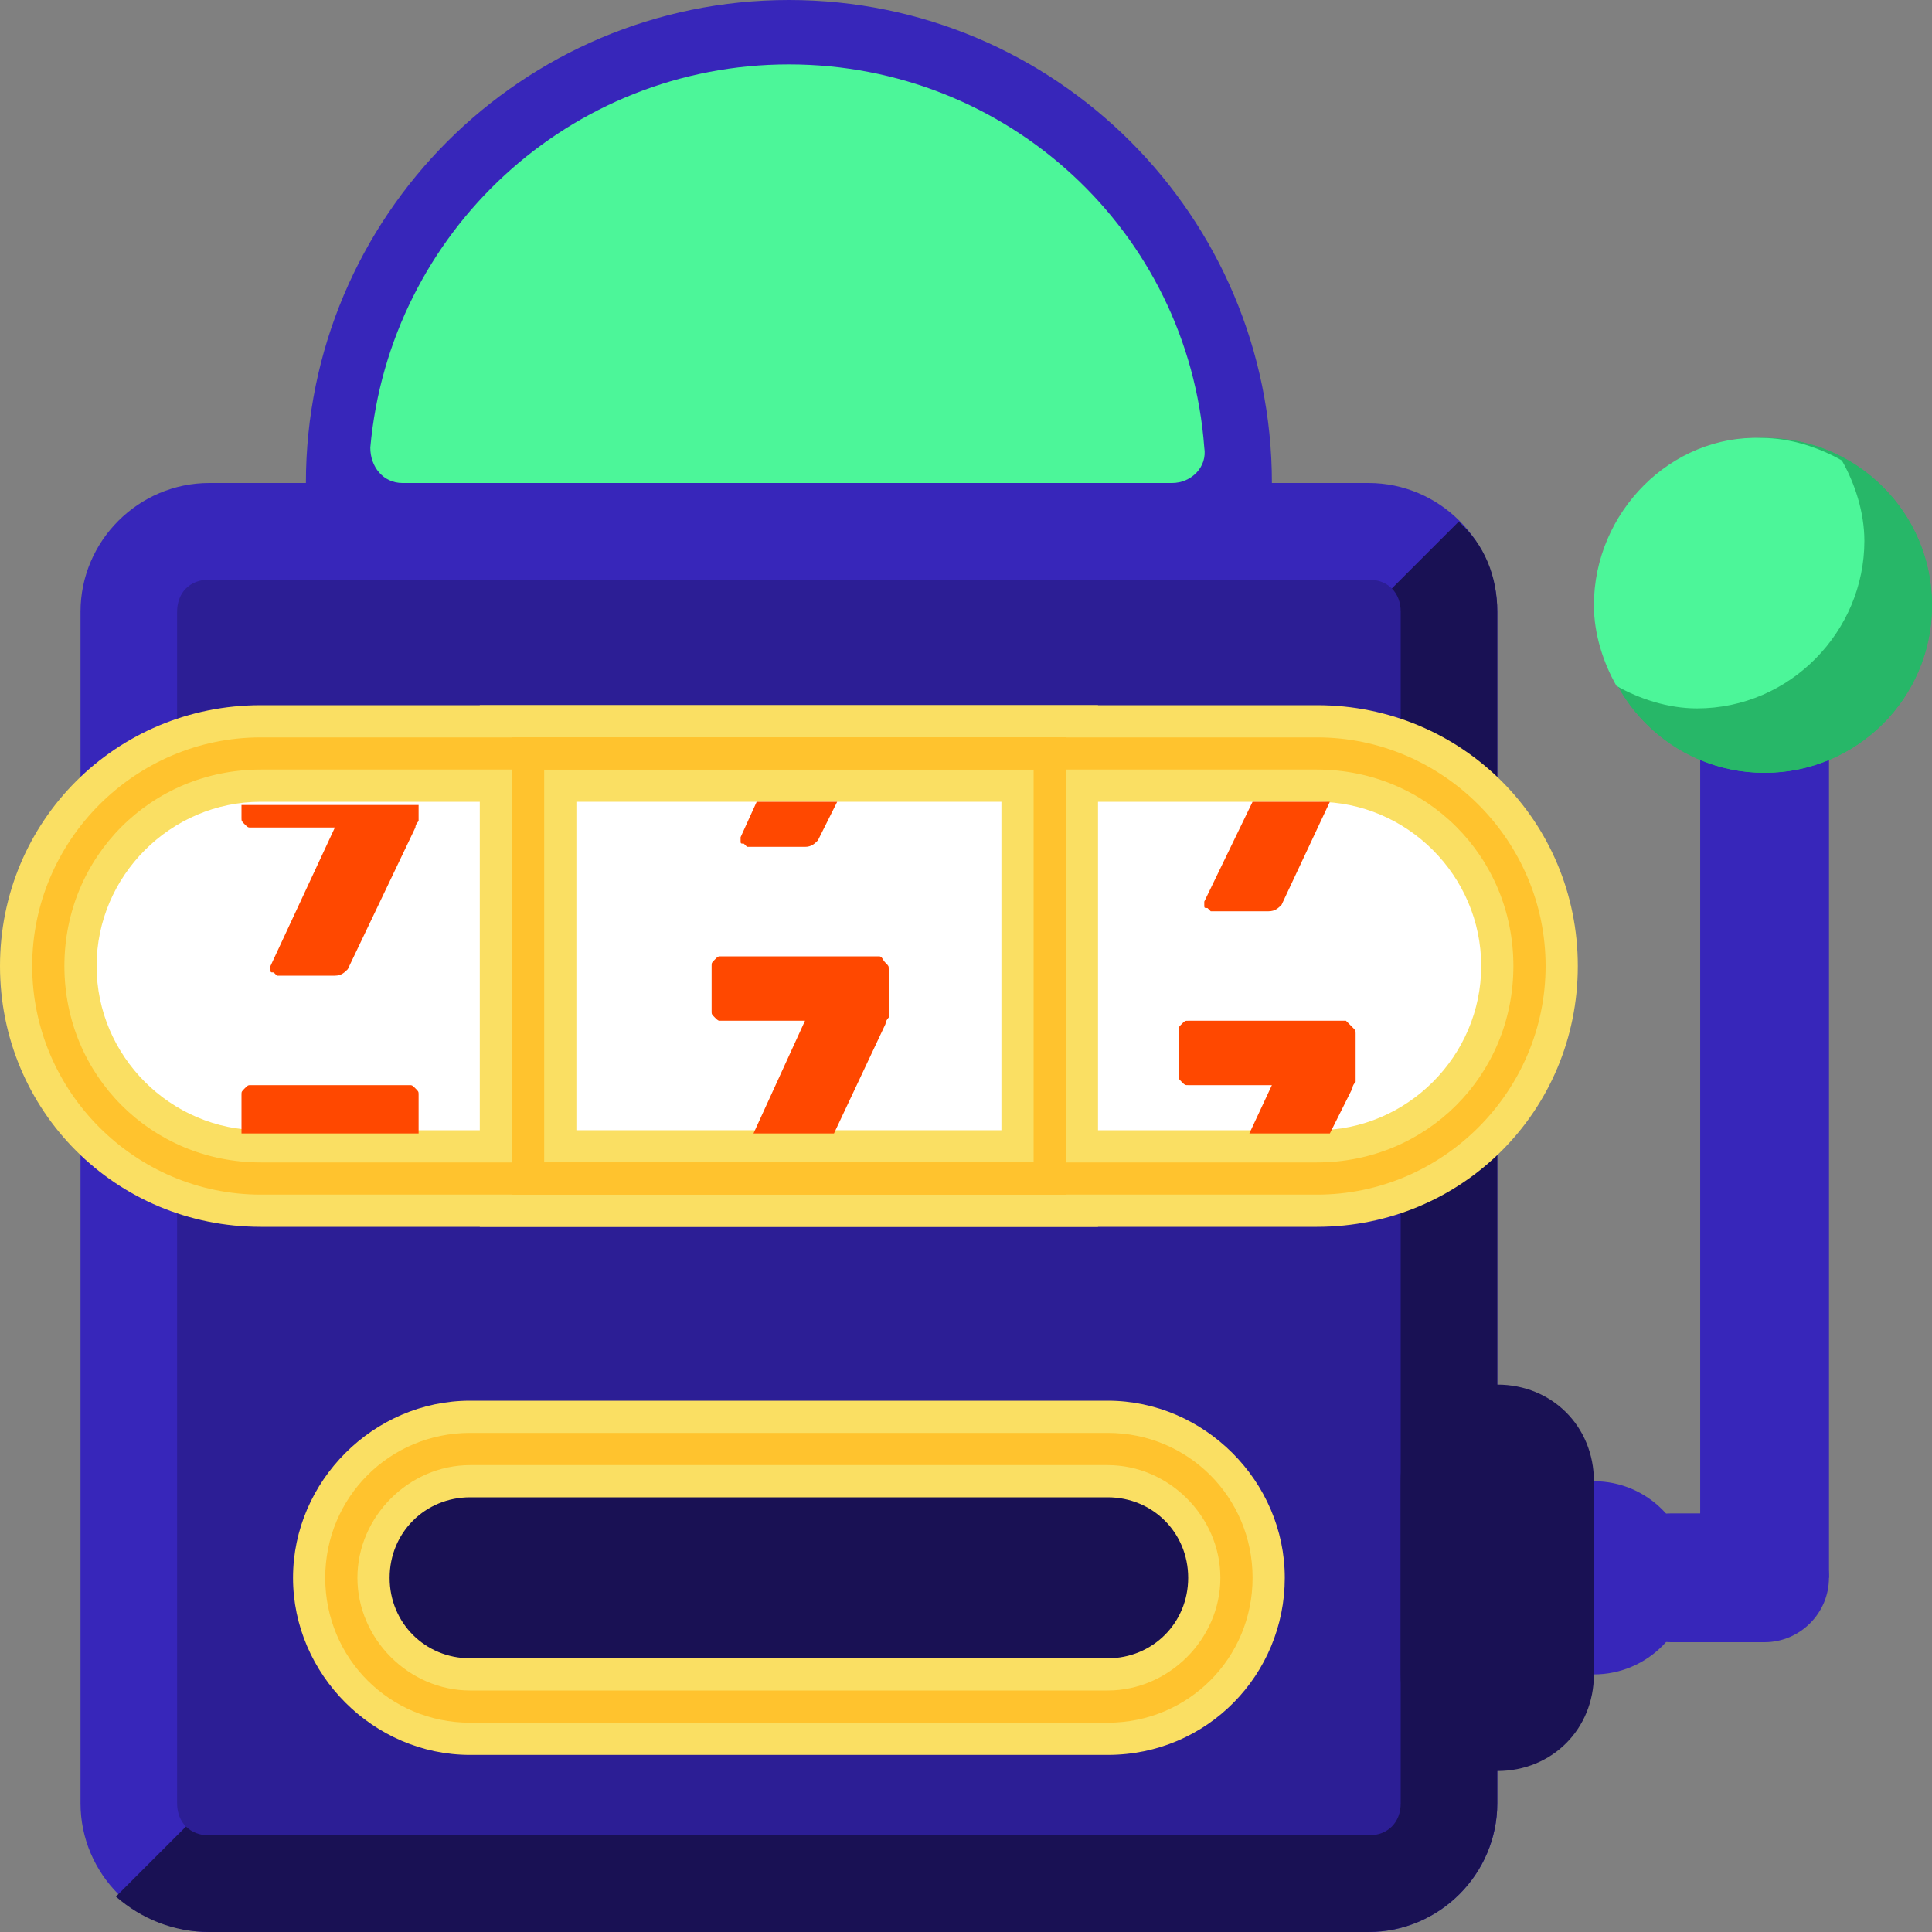
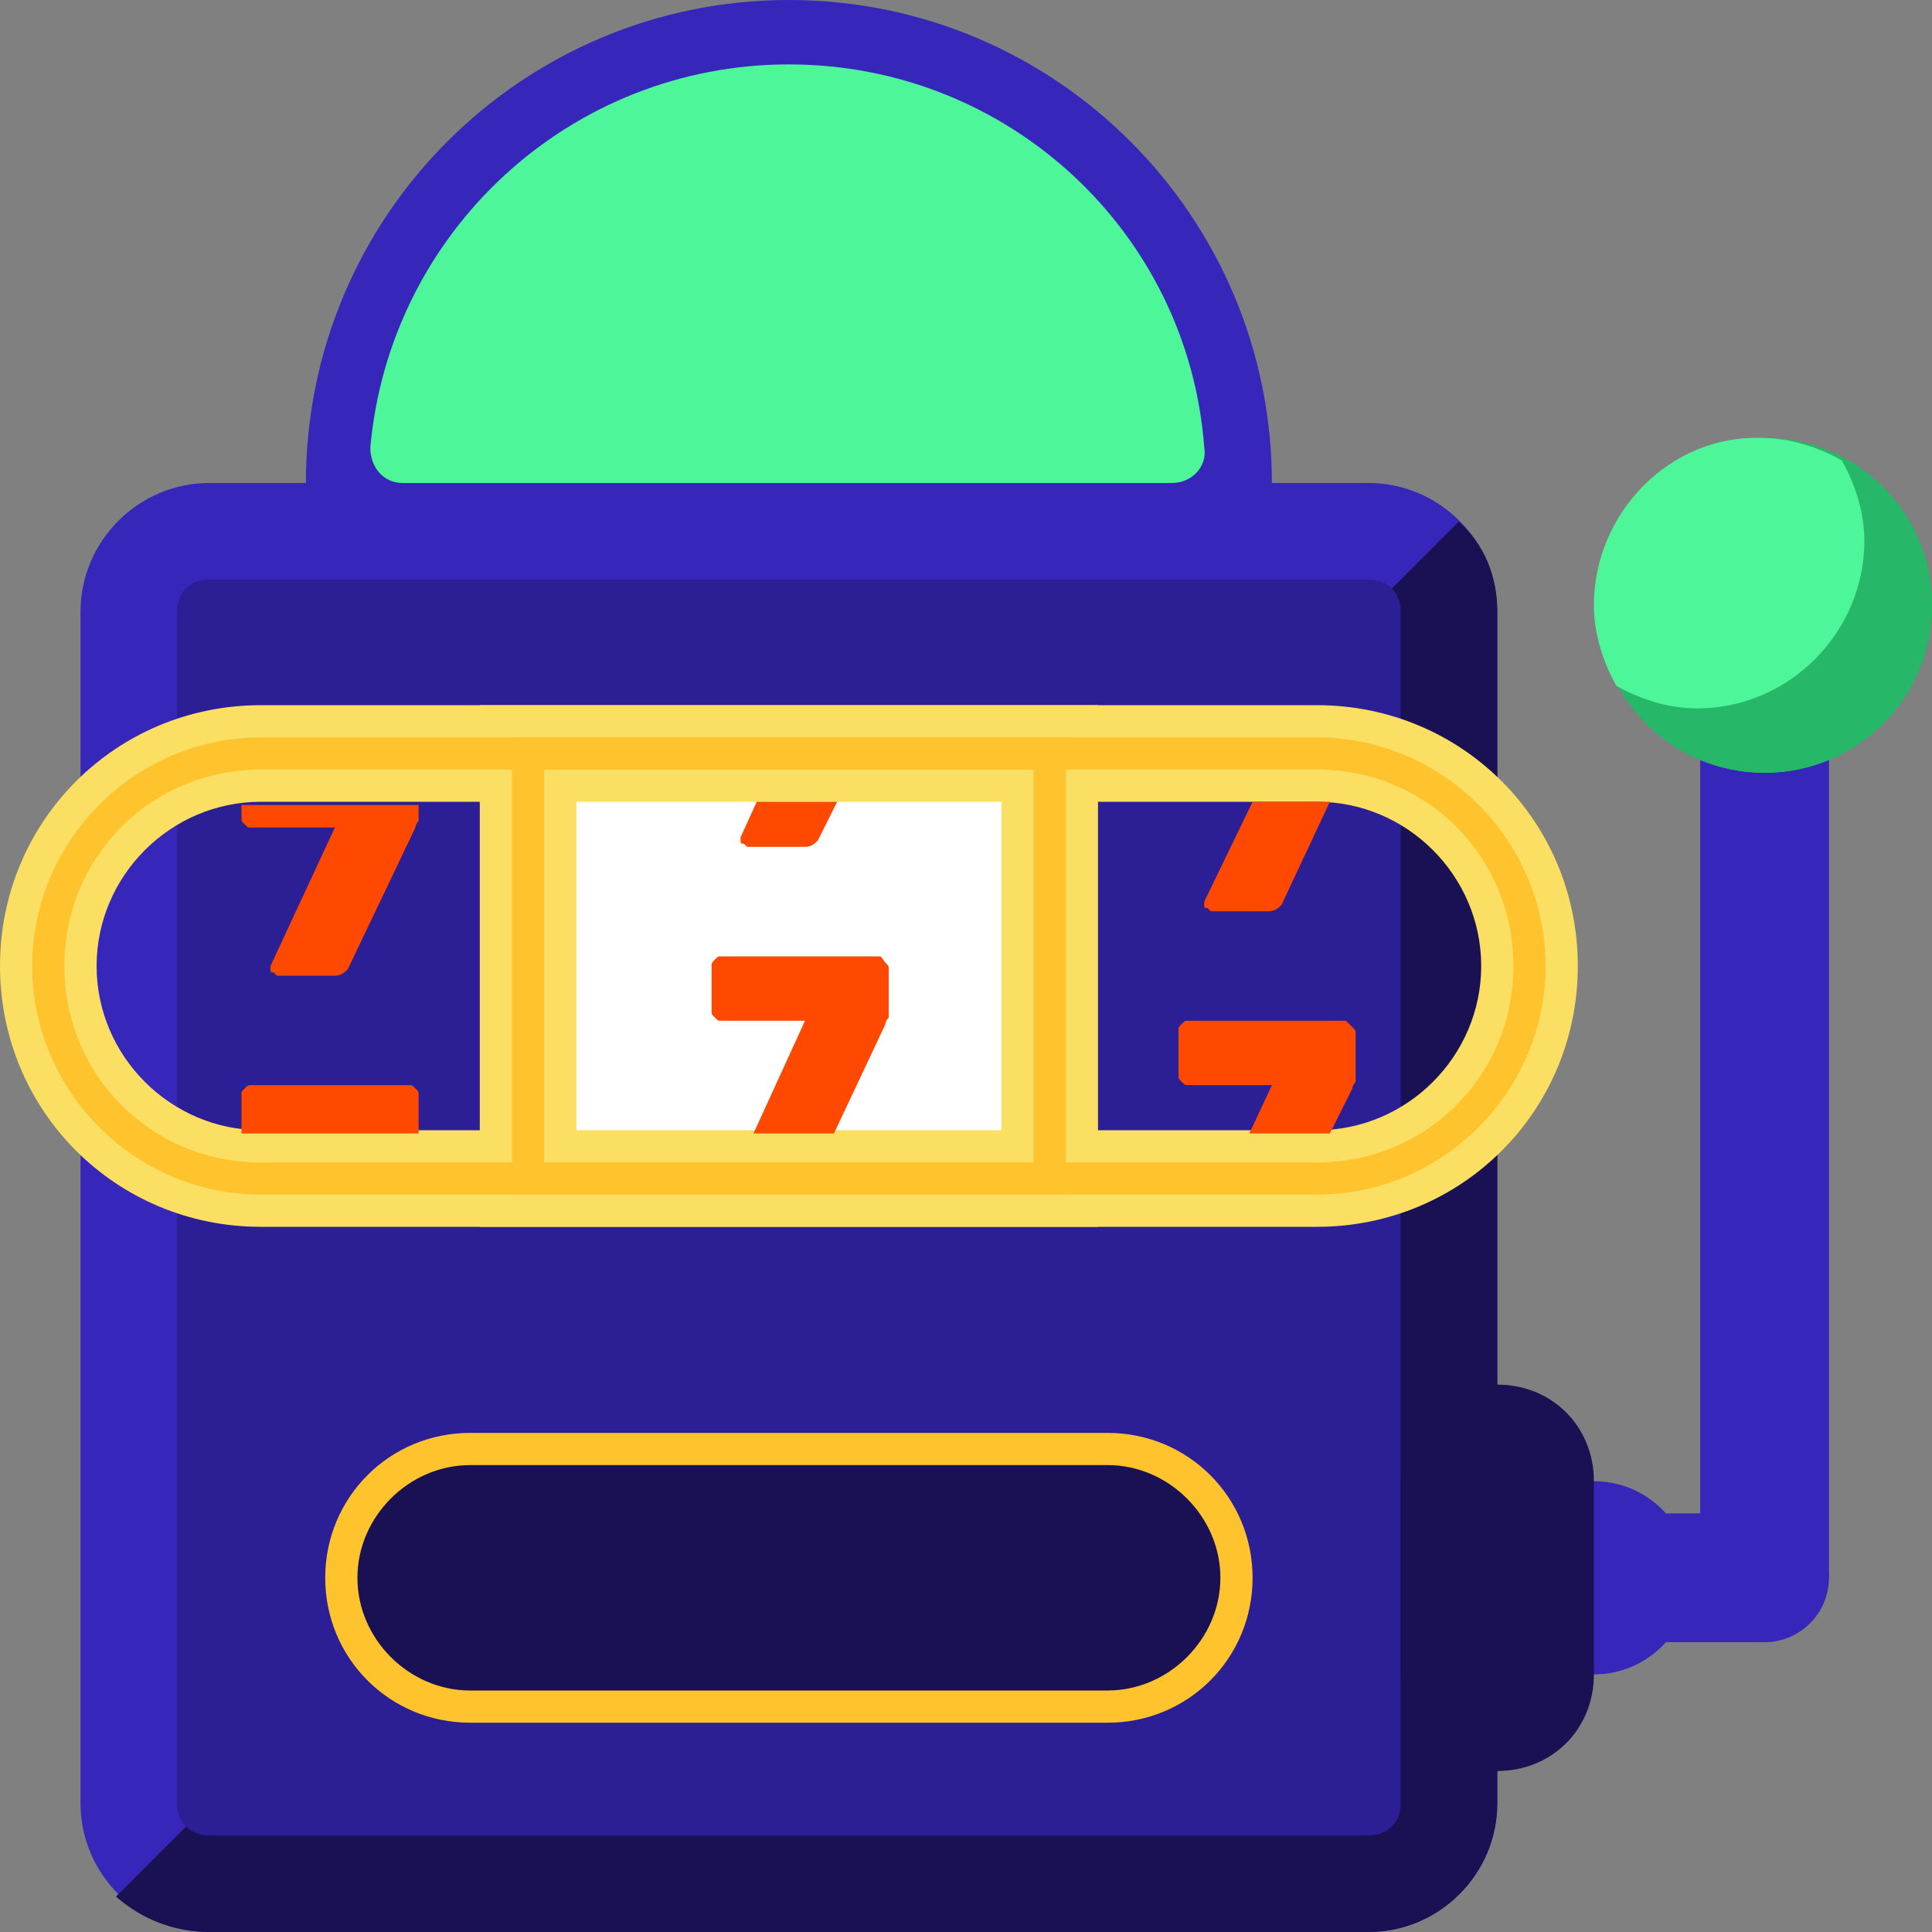
<svg xmlns="http://www.w3.org/2000/svg" width="60" height="60" viewBox="0 0 60 60" fill="none">
  <rect x="0" y="0" width="60" height="60" fill="#808080" stroke="none" />
  <path d="M24.5 30C32.784 30 39.5 23.284 39.5 15C39.5 6.716 32.784 0 24.5 0C16.216 0 9.5 6.716 9.5 15C9.5 23.284 16.216 30 24.5 30Z" fill="#3726BA" />
  <path d="M6.5 15H42.5C44.7 15 46.5 16.8 46.5 19V56C46.5 58.2 44.7 60 42.5 60H6.5C4.3 60 2.5 58.2 2.5 56V19C2.5 16.8 4.3 15 6.5 15Z" fill="#3726BA" />
  <path d="M42.5 60C44.7 60 46.5 58.2 46.5 56V19C46.5 17.9 46.1 16.9 45.3 16.2L41.7 19.8L7.2 55.3L3.6 58.9C4.4 59.6 5.4 60 6.5 60H42.5Z" fill="#191154" />
  <path d="M6.5 57C5.9 57 5.5 56.6 5.5 56V19C5.5 18.4 5.9 18 6.5 18H42.5C43.1 18 43.5 18.4 43.5 19V56C43.5 56.6 43.1 57 42.5 57H6.5Z" fill="#2C1E95" />
  <path d="M24.5 2C17.7 2 12.1 7.2 11.5 13.9C11.5 14.5 11.9 15 12.5 15H36.4C37 15 37.5 14.5 37.4 13.9C36.9 7.2 31.3 2 24.5 2Z" fill="#4CF699" />
-   <path d="M40.9 36.6H8.1C4.4 36.6 1.5 33.6 1.5 30C1.5 26.3 4.5 23.4 8.1 23.4H40.9C44.6 23.4 47.5 26.4 47.5 30C47.5 33.7 44.5 36.6 40.9 36.6Z" fill="white" />
  <path d="M40.9 38.1H8.1C3.6 38.1 0 34.5 0 30C0 25.5 3.6 21.9 8.1 21.9H40.9C45.4 21.9 49 25.5 49 30C49 34.5 45.4 38.1 40.9 38.1ZM8.1 24.9C5.3 24.9 3 27.2 3 30C3 32.8 5.3 35.1 8.1 35.1H40.9C43.7 35.1 46 32.8 46 30C46 27.2 43.7 24.9 40.9 24.9H8.1Z" fill="#FADF63" />
  <path d="M32.6 23.4H16.4V36.6H32.6V23.4Z" fill="white" />
  <path d="M34.1 38.1H14.9V21.9H34.1V38.1ZM17.9 35.1H31.1V24.9H17.9V35.1Z" fill="#FADF63" />
  <path d="M40.9 37.1H8.1C4.2 37.1 1 33.9 1 30C1 26.1 4.2 22.9 8.1 22.9H40.9C44.8 22.9 48 26.1 48 30C48 33.9 44.8 37.1 40.9 37.1ZM8.1 23.9C4.7 23.9 2 26.6 2 30C2 33.4 4.7 36.1 8.1 36.1H40.9C44.3 36.1 47 33.4 47 30C47 26.6 44.3 23.9 40.9 23.9H8.1Z" fill="#FFC32E" />
  <path d="M33.1 37.1H15.9V22.9H33.1V37.1ZM16.9 36.1H32.1V23.9H16.9V36.1Z" fill="#FFC32E" />
  <path d="M34.4 53H14.6C12.4 53 10.6 51.2 10.6 49C10.6 46.8 12.4 45 14.6 45H34.4C36.6 45 38.4 46.8 38.4 49C38.4 51.2 36.6 53 34.4 53Z" fill="#191154" />
-   <path d="M34.4 54.5H14.6C11.6 54.5 9.1 52 9.1 49C9.1 46 11.6 43.5 14.6 43.5H34.4C37.4 43.5 39.9 46 39.9 49C39.9 52 37.5 54.5 34.4 54.5ZM14.6 46.5C13.2 46.5 12.1 47.6 12.1 49C12.1 50.4 13.2 51.5 14.6 51.5H34.4C35.8 51.5 36.9 50.4 36.9 49C36.9 47.6 35.8 46.5 34.4 46.5H14.6Z" fill="#FADF63" />
  <path d="M34.4 53.5H14.6C12.1 53.5 10.1 51.5 10.1 49C10.1 46.5 12.1 44.5 14.6 44.5H34.4C36.9 44.5 38.9 46.5 38.9 49C38.9 51.5 36.9 53.5 34.4 53.5ZM14.6 45.5C12.7 45.5 11.1 47.1 11.1 49C11.1 50.9 12.7 52.5 14.6 52.5H34.4C36.3 52.5 37.9 50.9 37.9 49C37.9 47.1 36.3 45.5 34.4 45.5H14.6Z" fill="#FFC32E" />
  <path d="M12.7 33.7H7.8C7.7 33.7 7.7 33.7 7.6 33.8C7.5 33.9 7.5 33.9 7.5 34V35.2H13V34C13 33.9 13 33.9 12.9 33.8C12.8 33.7 12.8 33.7 12.7 33.7Z" fill="#FF4800" />
  <path d="M27.3 29.7H22.4C22.3 29.7 22.3 29.7 22.2 29.8C22.1 29.9 22.1 29.9 22.1 30V31.4C22.1 31.5 22.1 31.5 22.2 31.6C22.3 31.7 22.3 31.7 22.4 31.7H25L23.4 35.2H25.9L27.5 31.8C27.5 31.7 27.6 31.6 27.6 31.6C27.6 31.5 27.6 31.4 27.6 31.4V30.1C27.6 30 27.6 30 27.5 29.9C27.4 29.8 27.4 29.7 27.3 29.7Z" fill="#FF4800" />
  <path d="M41.8 31.7H36.9C36.8 31.7 36.8 31.7 36.7 31.8C36.6 31.9 36.6 31.9 36.6 32V33.4C36.6 33.5 36.6 33.5 36.7 33.6C36.8 33.7 36.8 33.7 36.9 33.7H39.5L38.8 35.2H41.3L42 33.8C42 33.7 42.1 33.6 42.1 33.6C42.1 33.5 42.1 33.4 42.1 33.4V32.1C42.1 32 42.1 32 42 31.9C41.9 31.8 41.8 31.7 41.8 31.7Z" fill="#FF4800" />
  <path d="M7.5 24.9V25.4C7.5 25.5 7.5 25.5 7.6 25.6C7.7 25.7 7.7 25.7 7.8 25.7H10.4L8.4 30V30.1C8.4 30.2 8.4 30.2 8.5 30.2L8.6 30.3H10.4C10.6 30.3 10.7 30.2 10.8 30.1L12.9 25.7C12.9 25.6 13 25.5 13 25.5V25.3V25H7.5V24.9Z" fill="#FF4800" />
  <path d="M38.9 24.9L37.4 28V28.1C37.4 28.2 37.4 28.2 37.5 28.2L37.6 28.3H39.4C39.6 28.3 39.7 28.2 39.8 28.1L41.3 24.9H38.9Z" fill="#FF4800" />
  <path d="M49.5 52C51.157 52 52.5 50.657 52.5 49C52.5 47.343 51.157 46 49.5 46C47.843 46 46.5 47.343 46.5 49C46.5 50.657 47.843 52 49.5 52Z" fill="#3726BA" />
  <path d="M56.801 18.2H52.801V49H56.801V18.2Z" fill="#3726BA" />
  <path d="M54.8 24C57.672 24 60 21.672 60 18.8C60 15.928 57.672 13.6 54.8 13.6C51.928 13.6 49.6 15.928 49.6 18.8C49.6 21.672 51.928 24 54.8 24Z" fill="#27B768" />
  <path d="M54.8 24C57.672 24 60 21.672 60 18.8C60 15.928 57.672 13.6 54.8 13.6C51.928 13.6 49.6 15.928 49.6 18.8C49.6 21.672 51.928 24 54.8 24Z" fill="#27B768" />
  <path d="M49.5 18.8C49.5 19.7 49.8 20.6 50.2 21.3C50.9 21.7 51.8 22 52.7 22C55.6 22 57.9 19.6 57.9 16.8C57.9 15.9 57.6 15 57.2 14.3C56.5 13.9 55.6 13.6 54.7 13.6C51.9 13.5 49.5 15.9 49.5 18.8Z" fill="#4CF699" />
  <path d="M51.9 47H54.8C55.9 47 56.8 47.9 56.8 49C56.8 50.1 55.9 51 54.8 51H51.9C50.8 51 49.9 50.1 49.9 49C49.9 47.9 50.7 47 51.9 47Z" fill="#3726BA" />
  <path d="M46.5 55C44.8 55 43.5 53.7 43.5 52V46C43.5 44.3 44.8 43 46.5 43C48.2 43 49.5 44.3 49.5 46V52C49.5 53.7 48.2 55 46.5 55Z" fill="#191154" />
  <path d="M23.5 24.9L23 26V26.1C23 26.2 23 26.2 23.1 26.2L23.2 26.3H25C25.2 26.3 25.3 26.2 25.4 26.1L26 24.9H23.5Z" fill="#FF4800" />
</svg>